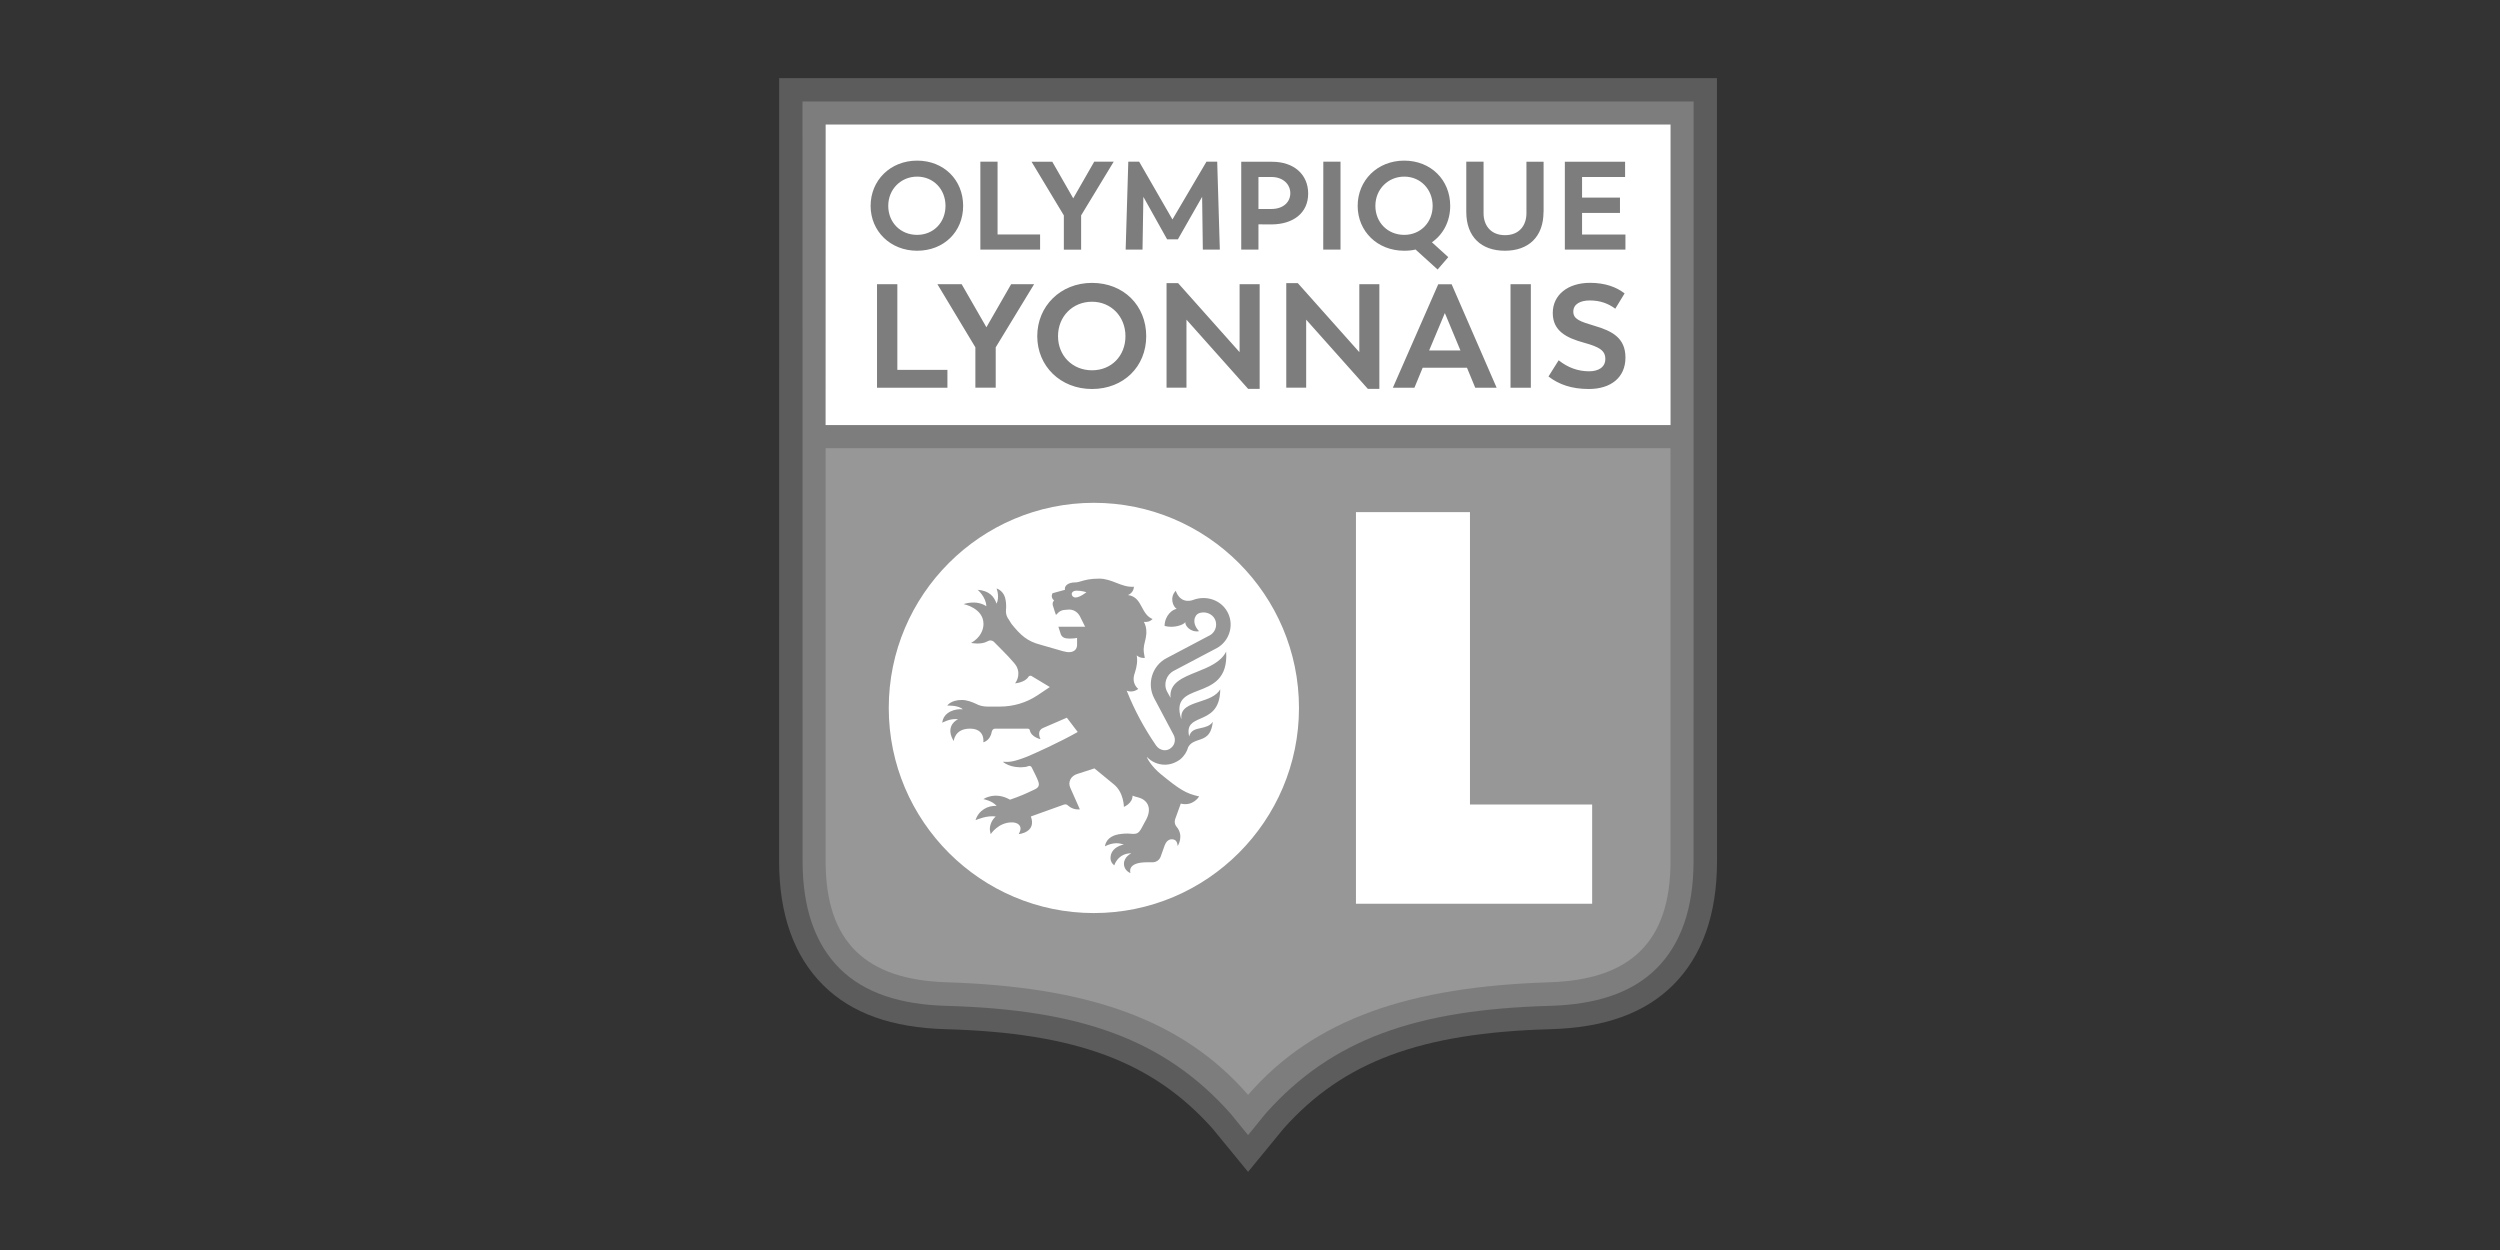
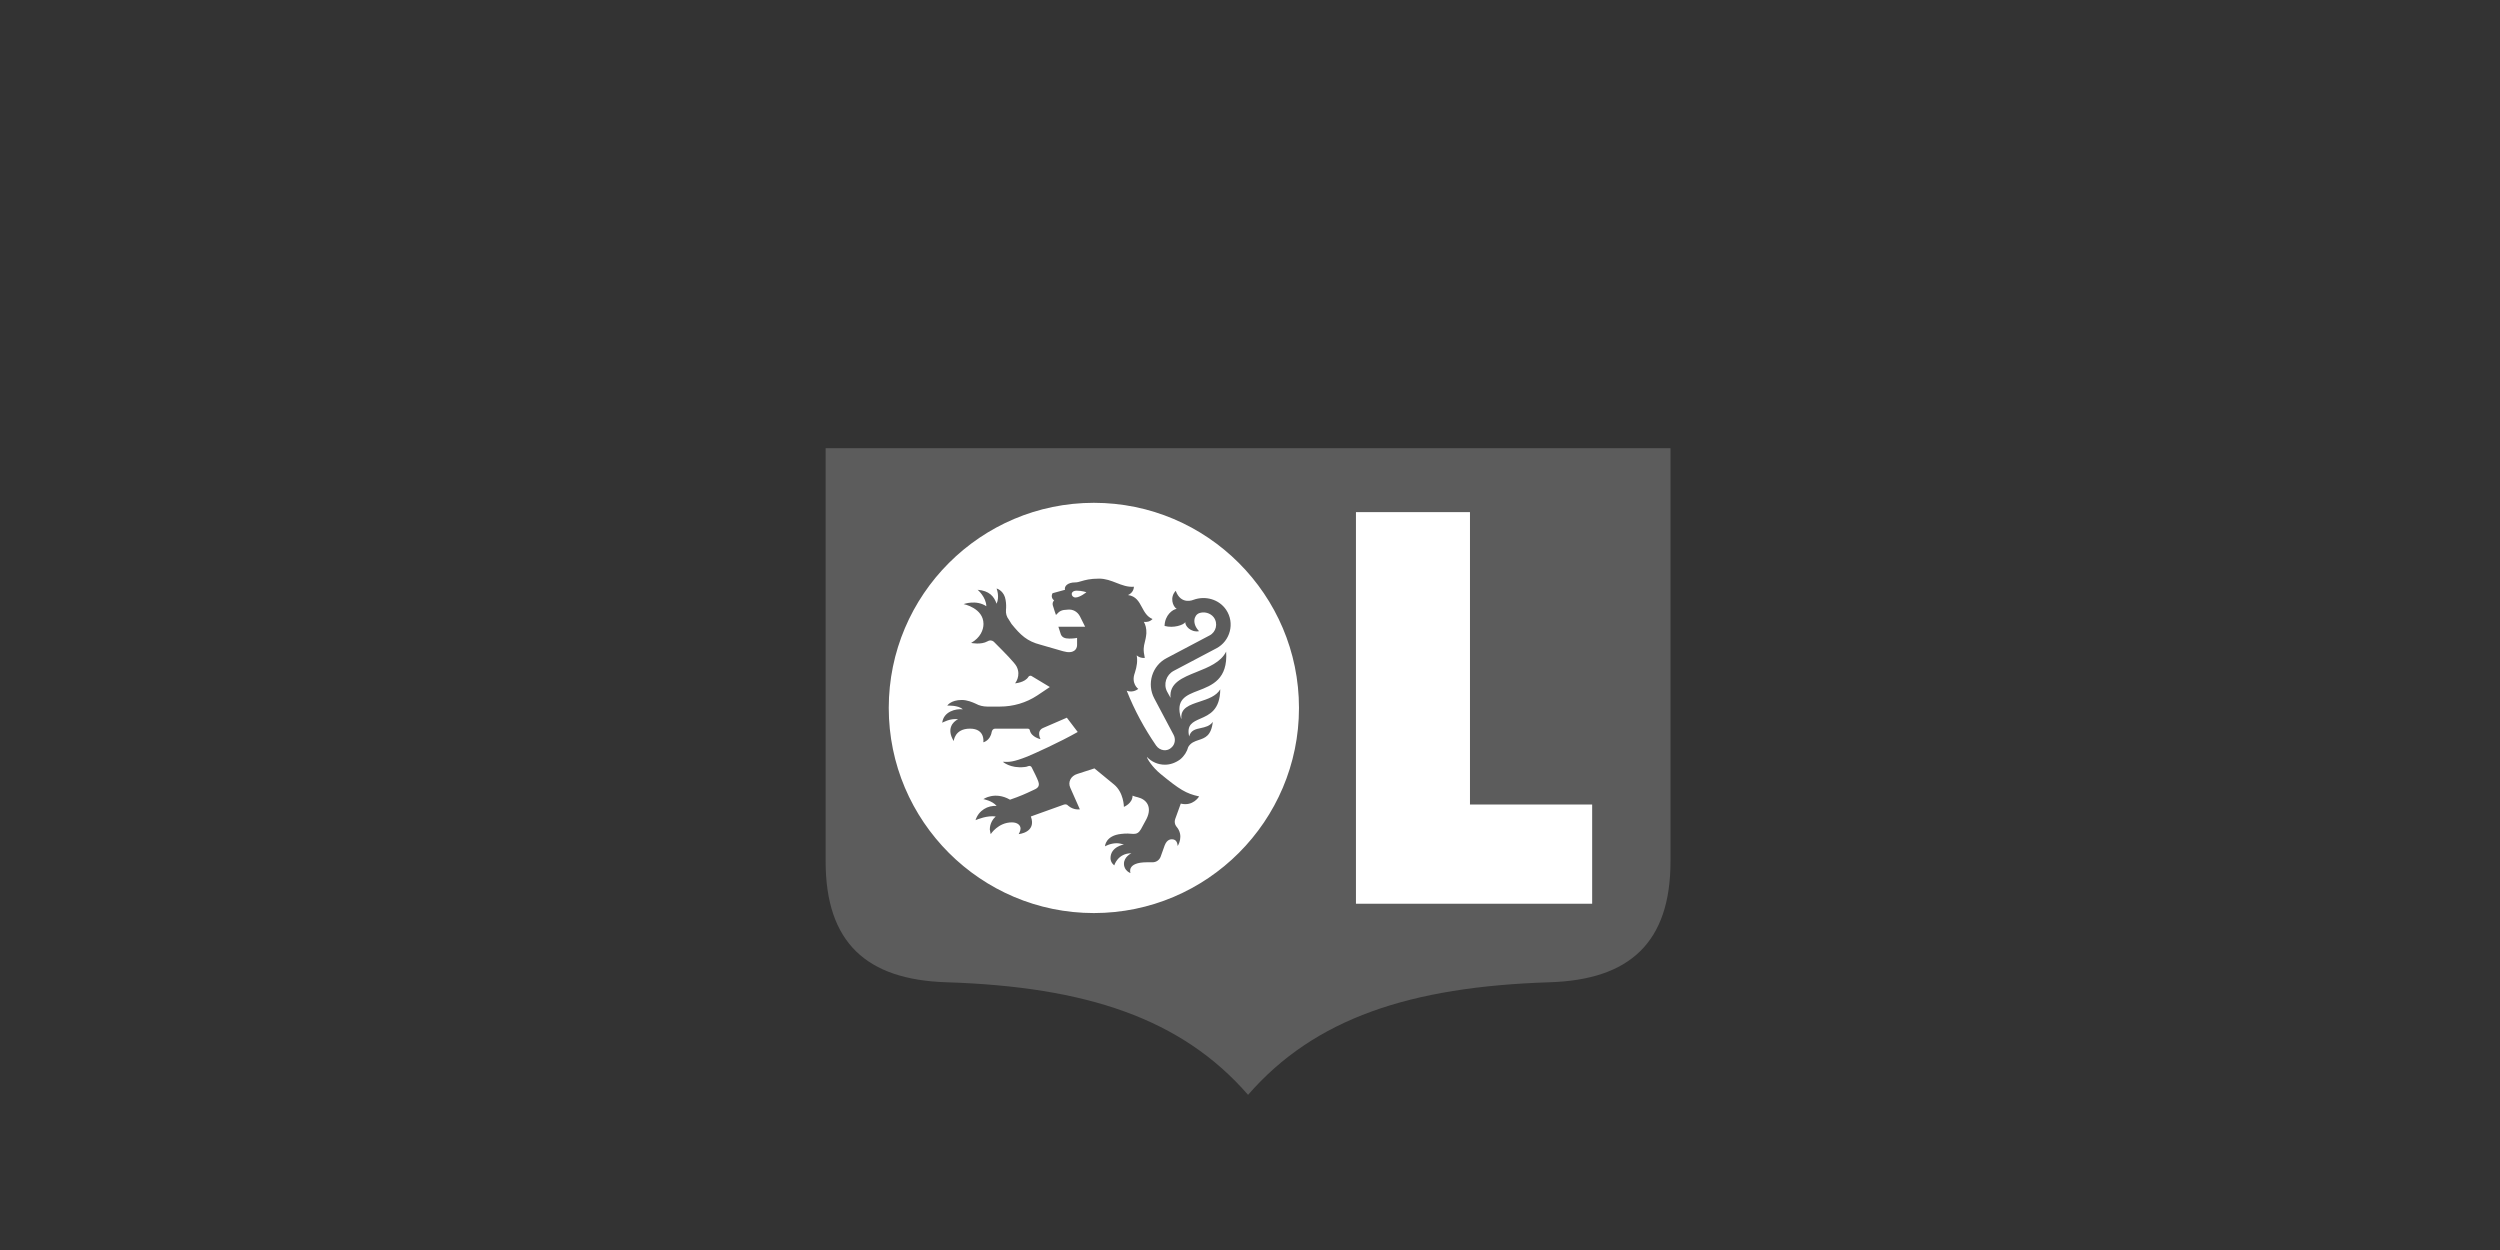
<svg xmlns="http://www.w3.org/2000/svg" width="160" height="80" viewBox="0 0 160 80" fill="none">
  <rect x="0" y="0" width="160" height="80" fill="#333333" stroke="none" />
-   <path opacity="0.2" d="M49.867 5L49.863 55.122C49.863 58.522 50.814 61.194 52.69 63.056C54.497 64.849 57.064 65.773 60.537 65.869C68.831 66.101 73.774 67.94 77.598 72.223L79.876 75L82.154 72.223C85.978 67.94 90.921 66.101 99.215 65.869C102.688 65.773 105.255 64.849 107.062 63.056C108.938 61.194 109.889 58.522 109.889 55.122L109.885 5H49.867Z" fill="white" />
-   <path opacity="0.2" d="M51.36 6.493L51.365 55.122C51.365 58.112 52.166 60.425 53.75 61.995C55.321 63.556 57.624 64.294 60.587 64.376C69.131 64.617 74.516 66.511 78.74 71.254L79.876 72.647L81.012 71.254C85.236 66.511 90.621 64.617 99.165 64.376C102.128 64.294 104.431 63.556 106.002 61.995C107.586 60.425 108.387 58.112 108.387 55.122L108.392 6.493H51.36Z" fill="white" />
-   <path fill-rule="evenodd" clip-rule="evenodd" d="M52.842 7.972H106.915V27.204H52.838L52.842 7.972ZM100.15 15.974H104.028V15.009H101.252V13.626H103.678V12.647H101.252V11.327H104.006V10.353H100.15V15.974ZM101.684 24.896C100.583 24.896 99.764 24.605 99.103 24.095L99.754 23.058C100.351 23.535 101.006 23.763 101.703 23.763C102.294 23.763 102.741 23.508 102.741 22.971C102.741 22.434 102.363 22.206 101.375 21.933C100.255 21.624 99.377 21.187 99.377 20.03C99.377 18.874 100.337 18.101 101.762 18.101C102.731 18.101 103.455 18.374 103.974 18.779L103.378 19.757C102.927 19.425 102.417 19.229 101.748 19.229C101.147 19.229 100.692 19.457 100.692 19.944C100.692 20.431 101.125 20.577 102.04 20.85C103.159 21.178 104.029 21.615 104.029 22.885C104.029 24.155 103.1 24.896 101.684 24.896ZM96.313 16.047C97.802 16.047 98.785 15.183 98.785 13.557H98.79V10.353H97.692V13.649C97.692 14.409 97.251 15.051 96.322 15.051C95.394 15.051 94.948 14.409 94.948 13.649V10.348H93.842V13.557C93.842 15.183 94.825 16.047 96.313 16.047ZM97.974 24.814H96.673V18.187H97.974V24.814ZM89.144 24.814L92.048 18.191H92.904L95.785 24.814H94.415L93.887 23.535H91.051L90.523 24.814H89.144ZM93.468 22.429L92.471 20.035L91.465 22.429H93.468ZM88.279 24.887H87.542L83.595 20.458V24.81H82.321V18.119H83.058L86.996 22.538V18.187H88.279V24.887ZM79.439 15.974V10.353L81.424 10.353C82.785 10.353 83.723 11.145 83.723 12.388C83.723 13.63 82.771 14.354 81.379 14.363L80.541 14.358V15.974H79.439ZM81.365 11.327H80.541V13.375H81.365C82.148 13.375 82.58 12.92 82.58 12.365C82.58 11.809 82.134 11.327 81.365 11.327ZM80.618 24.887H79.88L75.934 20.458V24.81H74.659V18.119H75.397L79.334 22.538V18.187H80.618V24.887ZM66.384 21.514C66.384 19.602 67.864 18.105 69.889 18.105C71.915 18.105 73.358 19.557 73.358 21.514C73.358 23.472 71.897 24.896 69.889 24.896C67.864 24.896 66.384 23.426 66.384 21.514ZM72.029 21.514C72.029 20.262 71.114 19.311 69.889 19.311C68.638 19.311 67.713 20.262 67.713 21.514C67.713 22.766 68.638 23.699 69.889 23.699C71.141 23.699 72.029 22.766 72.029 21.514ZM63.726 22.229V24.81H62.424V22.229L59.993 18.187H61.545L63.13 20.945L64.714 18.187H66.184L63.726 22.229ZM56.129 24.814H60.635V23.672H57.43V18.187H56.129V24.814ZM58.696 10.28C56.975 10.28 55.719 11.55 55.719 13.175C55.719 14.8 56.989 16.047 58.696 16.047C60.403 16.047 61.641 14.836 61.641 13.175C61.641 11.514 60.403 10.28 58.696 10.28ZM58.696 11.304C59.738 11.304 60.512 12.11 60.512 13.175C60.512 14.24 59.738 15.032 58.696 15.032C57.631 15.032 56.848 14.236 56.848 13.175C56.848 12.114 57.654 11.304 58.696 11.304ZM63.844 10.348H62.743V15.975H66.566V15.005H63.844V10.348ZM67.344 10.348L68.687 12.693L70.03 10.348H71.277L69.192 13.785V15.979H68.086V13.785L66.02 10.353H67.344V10.348ZM72.907 10.348H72.211L72.042 15.975H73.121L73.176 12.597L74.696 15.319H75.383L76.936 12.597L76.981 15.975H78.069L77.901 10.348H77.213L75.037 14.045L72.907 10.348ZM84.692 10.348H85.793V15.974H84.687L84.692 10.348ZM86.891 13.175C86.891 11.55 88.147 10.28 89.868 10.28C91.575 10.28 92.813 11.514 92.813 13.175C92.813 14.158 92.371 15 91.643 15.506L92.69 16.457L92.007 17.249L90.596 15.97C90.364 16.025 90.123 16.047 89.868 16.047C88.147 16.047 86.891 14.8 86.891 13.175ZM91.689 13.175C91.689 12.119 90.915 11.304 89.873 11.304C88.83 11.304 88.024 12.119 88.024 13.175C88.024 14.231 88.807 15.032 89.873 15.032C90.915 15.032 91.689 14.231 91.689 13.175Z" fill="white" />
  <path opacity="0.2" d="M52.84 28.684V55.122C52.84 60.325 55.453 62.705 60.578 62.865C69.504 63.151 75.615 65.172 79.876 70.07C84.137 65.172 90.248 63.151 99.174 62.865C104.3 62.705 106.912 60.325 106.912 55.122V28.684H52.84Z" fill="white" />
  <path d="M101.898 57.839H86.781V32.776H94.078V51.489H101.898V57.839Z" fill="white" />
  <path d="M67.385 40.073C67.927 39.909 68.382 39.677 68.915 39.855C68.719 39.459 68.26 39.276 67.841 39.395C67.622 39.454 67.426 39.554 67.249 39.613C66.707 39.855 66.197 39.855 65.642 39.691C66.052 40.196 66.812 40.269 67.385 40.073Z" fill="#C88C28" />
  <path fill-rule="evenodd" clip-rule="evenodd" d="M56.88 45.308C56.88 52.546 62.77 58.436 70.008 58.436C77.245 58.436 83.135 52.546 83.135 45.308C83.135 38.07 77.245 32.18 70.008 32.18C62.77 32.18 56.88 38.07 56.88 45.308ZM76.59 43.003C77.341 42.702 78.134 42.384 78.474 41.703C78.589 43.47 77.574 43.859 76.696 44.196C75.897 44.502 75.211 44.766 75.588 45.982L75.611 46C75.532 45.314 76.135 45.116 76.783 44.903C77.298 44.733 77.841 44.554 78.097 44.115C78.084 45.443 77.398 45.742 76.826 45.992C76.338 46.205 75.933 46.382 76.107 47.133C76.206 46.734 76.518 46.667 76.85 46.596C77.131 46.535 77.426 46.472 77.619 46.2C77.521 47.095 77.114 47.23 76.716 47.361C76.462 47.446 76.211 47.529 76.048 47.807C75.966 48.108 75.793 48.385 75.529 48.604C75.229 48.822 74.892 48.941 74.555 48.941C74.118 48.941 73.704 48.763 73.403 48.444C73.403 48.544 73.745 49.1 74.282 49.537C75.493 50.529 75.903 50.789 76.745 50.971C76.745 50.971 76.362 51.626 75.57 51.43L75.211 52.423C75.151 52.582 75.188 52.778 75.288 52.896C75.807 53.492 75.37 54.148 75.37 54.148C75.37 54.148 75.37 53.788 75.115 53.729C74.956 53.693 74.696 53.693 74.537 54.111L74.282 54.826C74.2 55.045 74 55.186 73.763 55.186H73.403C72.074 55.186 72.352 55.878 72.352 55.878C72.352 55.878 71.933 55.736 71.933 55.281C71.933 54.826 72.411 54.608 72.411 54.608C71.533 54.608 71.314 55.382 71.314 55.382C71.314 55.382 71.073 55.222 71.073 54.922C71.073 54.184 71.929 54.048 71.929 54.048C71.92 54.046 71.912 54.043 71.904 54.041C71.773 54.006 71.623 53.966 71.469 53.966C71.055 53.966 70.718 54.166 70.718 54.166C70.718 54.166 70.741 53.47 71.769 53.37C72.047 53.333 72.325 53.347 72.543 53.37C72.743 53.37 72.88 53.31 73.021 53.069L73.376 52.414C73.758 51.64 73.376 51.162 72.821 51.025C72.707 51.002 72.589 50.966 72.484 50.921C72.484 51.421 71.929 51.64 71.929 51.64C71.929 51.64 71.929 50.725 71.296 50.206C70.34 49.414 70.044 49.177 70.044 49.177L68.947 49.532C68.533 49.655 68.333 50.051 68.496 50.411L69.111 51.799C68.751 51.836 68.496 51.676 68.355 51.558C68.296 51.476 68.178 51.462 68.078 51.499L65.975 52.254C66.353 53.283 65.196 53.383 65.196 53.383C65.196 53.383 65.315 53.187 65.315 53.028C65.315 52.828 65.137 52.632 64.759 52.632C63.885 52.632 63.407 53.383 63.407 53.383C63.407 53.383 63.371 53.283 63.348 53.087C63.348 52.691 63.567 52.391 63.726 52.254C63.189 52.177 62.574 52.432 62.433 52.491C62.634 51.858 63.23 51.535 63.785 51.581C63.508 51.244 62.934 51.144 62.934 51.144C62.934 51.144 63.671 50.625 64.641 51.18C65.278 50.962 65.674 50.784 66.052 50.602C66.063 50.597 66.075 50.592 66.086 50.587C66.35 50.471 66.584 50.368 66.448 50.006C66.389 49.828 66.17 49.391 66.029 49.113C65.993 49.032 65.893 48.995 65.811 49.032C65.715 49.068 65.638 49.091 65.556 49.091C64.659 49.191 64.181 48.754 64.181 48.754C64.577 48.777 64.841 48.777 65.752 48.417C66.193 48.235 67.823 47.502 68.974 46.847L68.278 45.932L66.753 46.592C66.311 46.787 66.594 47.306 66.594 47.306C66.594 47.306 66.016 47.188 65.911 46.751C65.911 46.692 65.856 46.633 65.774 46.633H63.685C63.567 46.633 63.489 46.733 63.467 46.851C63.371 47.407 62.934 47.507 62.934 47.507C62.934 47.507 63.071 46.633 62.078 46.633C61.086 46.633 61.04 47.429 61.04 47.429C60.567 46.669 60.963 46.196 61.318 46.032C60.822 45.954 60.303 46.255 60.303 46.255C60.385 45.536 61.181 45.34 61.618 45.399C61.341 45.121 60.626 45.158 60.626 45.158C60.626 45.158 60.845 44.798 61.559 44.798C61.896 44.798 62.233 44.939 62.452 45.039C62.67 45.162 62.934 45.221 63.189 45.221H63.999C64.841 45.221 65.674 44.98 66.389 44.507L67.19 43.97L66.002 43.255C65.938 43.232 65.856 43.255 65.82 43.314C65.601 43.688 64.964 43.733 64.964 43.733C64.964 43.733 65.365 43.255 65.064 42.659C64.946 42.417 64.239 41.709 63.784 41.252C63.716 41.184 63.653 41.12 63.599 41.066C63.48 40.965 63.321 40.965 63.203 41.043C62.784 41.284 62.151 41.148 62.151 41.148C62.747 40.811 62.943 40.31 62.943 39.932C62.943 38.917 61.673 38.662 61.673 38.662C61.673 38.662 62.47 38.362 63.125 38.799C63.111 38.207 62.57 37.747 62.57 37.747C63.307 37.806 63.621 38.166 63.781 38.639C63.981 38.207 63.803 37.724 63.781 37.665C63.885 37.688 64.281 37.87 64.359 38.403C64.4 38.626 64.4 38.858 64.382 39.04C64.363 39.258 64.422 39.472 64.564 39.654L64.737 39.932C65.315 40.647 65.734 41.043 66.589 41.261L68.041 41.68C68.733 41.876 68.933 41.539 68.933 41.284V40.824C68.933 40.824 68.756 40.87 68.437 40.87C68.137 40.87 67.978 40.788 67.896 40.606C67.855 40.487 67.736 40.11 67.736 40.11H69.448L69.111 39.436C68.947 39.136 68.656 38.981 68.333 39.017L68.078 39.04C67.937 39.063 67.823 39.122 67.741 39.199L67.582 39.359C67.582 39.359 67.44 38.967 67.381 38.744C67.327 38.544 67.463 38.425 67.463 38.425C67.363 38.362 67.245 38.184 67.363 37.966L68.16 37.747C68.1 37.511 68.337 37.274 68.815 37.274C68.942 37.274 69.056 37.24 69.2 37.197C69.439 37.127 69.757 37.032 70.34 37.032C70.757 37.032 71.108 37.17 71.451 37.304C71.811 37.445 72.162 37.582 72.57 37.551C72.57 37.611 72.548 37.925 72.193 38.084C72.701 38.151 72.891 38.505 73.084 38.865C73.245 39.166 73.409 39.471 73.763 39.618C73.585 39.8 73.381 39.818 73.208 39.8C73.308 39.978 73.381 40.214 73.367 40.538C73.345 40.789 73.303 40.957 73.266 41.104C73.199 41.375 73.149 41.577 73.267 42.108C73.048 42.126 72.866 42.049 72.748 41.944C72.812 42.281 72.766 42.641 72.63 43.059C72.37 43.751 72.848 44.088 72.848 44.088C72.848 44.088 72.529 44.366 72.111 44.206C72.607 45.458 73.244 46.628 73.995 47.721C74.237 48.062 74.714 48.121 74.992 47.825C75.211 47.625 75.247 47.284 75.11 47.029L73.877 44.703C73.376 43.769 73.736 42.595 74.669 42.117L77.409 40.67C77.832 40.456 77.974 39.896 77.673 39.5C77.455 39.222 77.054 39.126 76.74 39.245C76.403 39.381 76.28 39.919 76.74 40.396C76.198 40.492 75.825 40.037 75.862 39.818C75.743 40 75.11 40.219 74.532 40.06C74.551 39.359 75.051 39.004 75.306 38.967C75.051 38.803 74.851 38.23 75.247 37.811C75.584 38.744 76.38 38.389 76.38 38.389C77.136 38.111 78.01 38.348 78.47 39.022C79.048 39.877 78.729 41.029 77.855 41.489L75.115 42.936C74.637 43.191 74.441 43.788 74.696 44.266L74.915 44.662C74.817 43.714 75.673 43.37 76.59 43.003ZM68.915 37.802C68.456 37.802 68.537 38.239 68.833 38.239C69.115 38.239 69.53 37.902 69.53 37.902C69.53 37.902 69.238 37.802 68.915 37.802Z" fill="white" />
</svg>